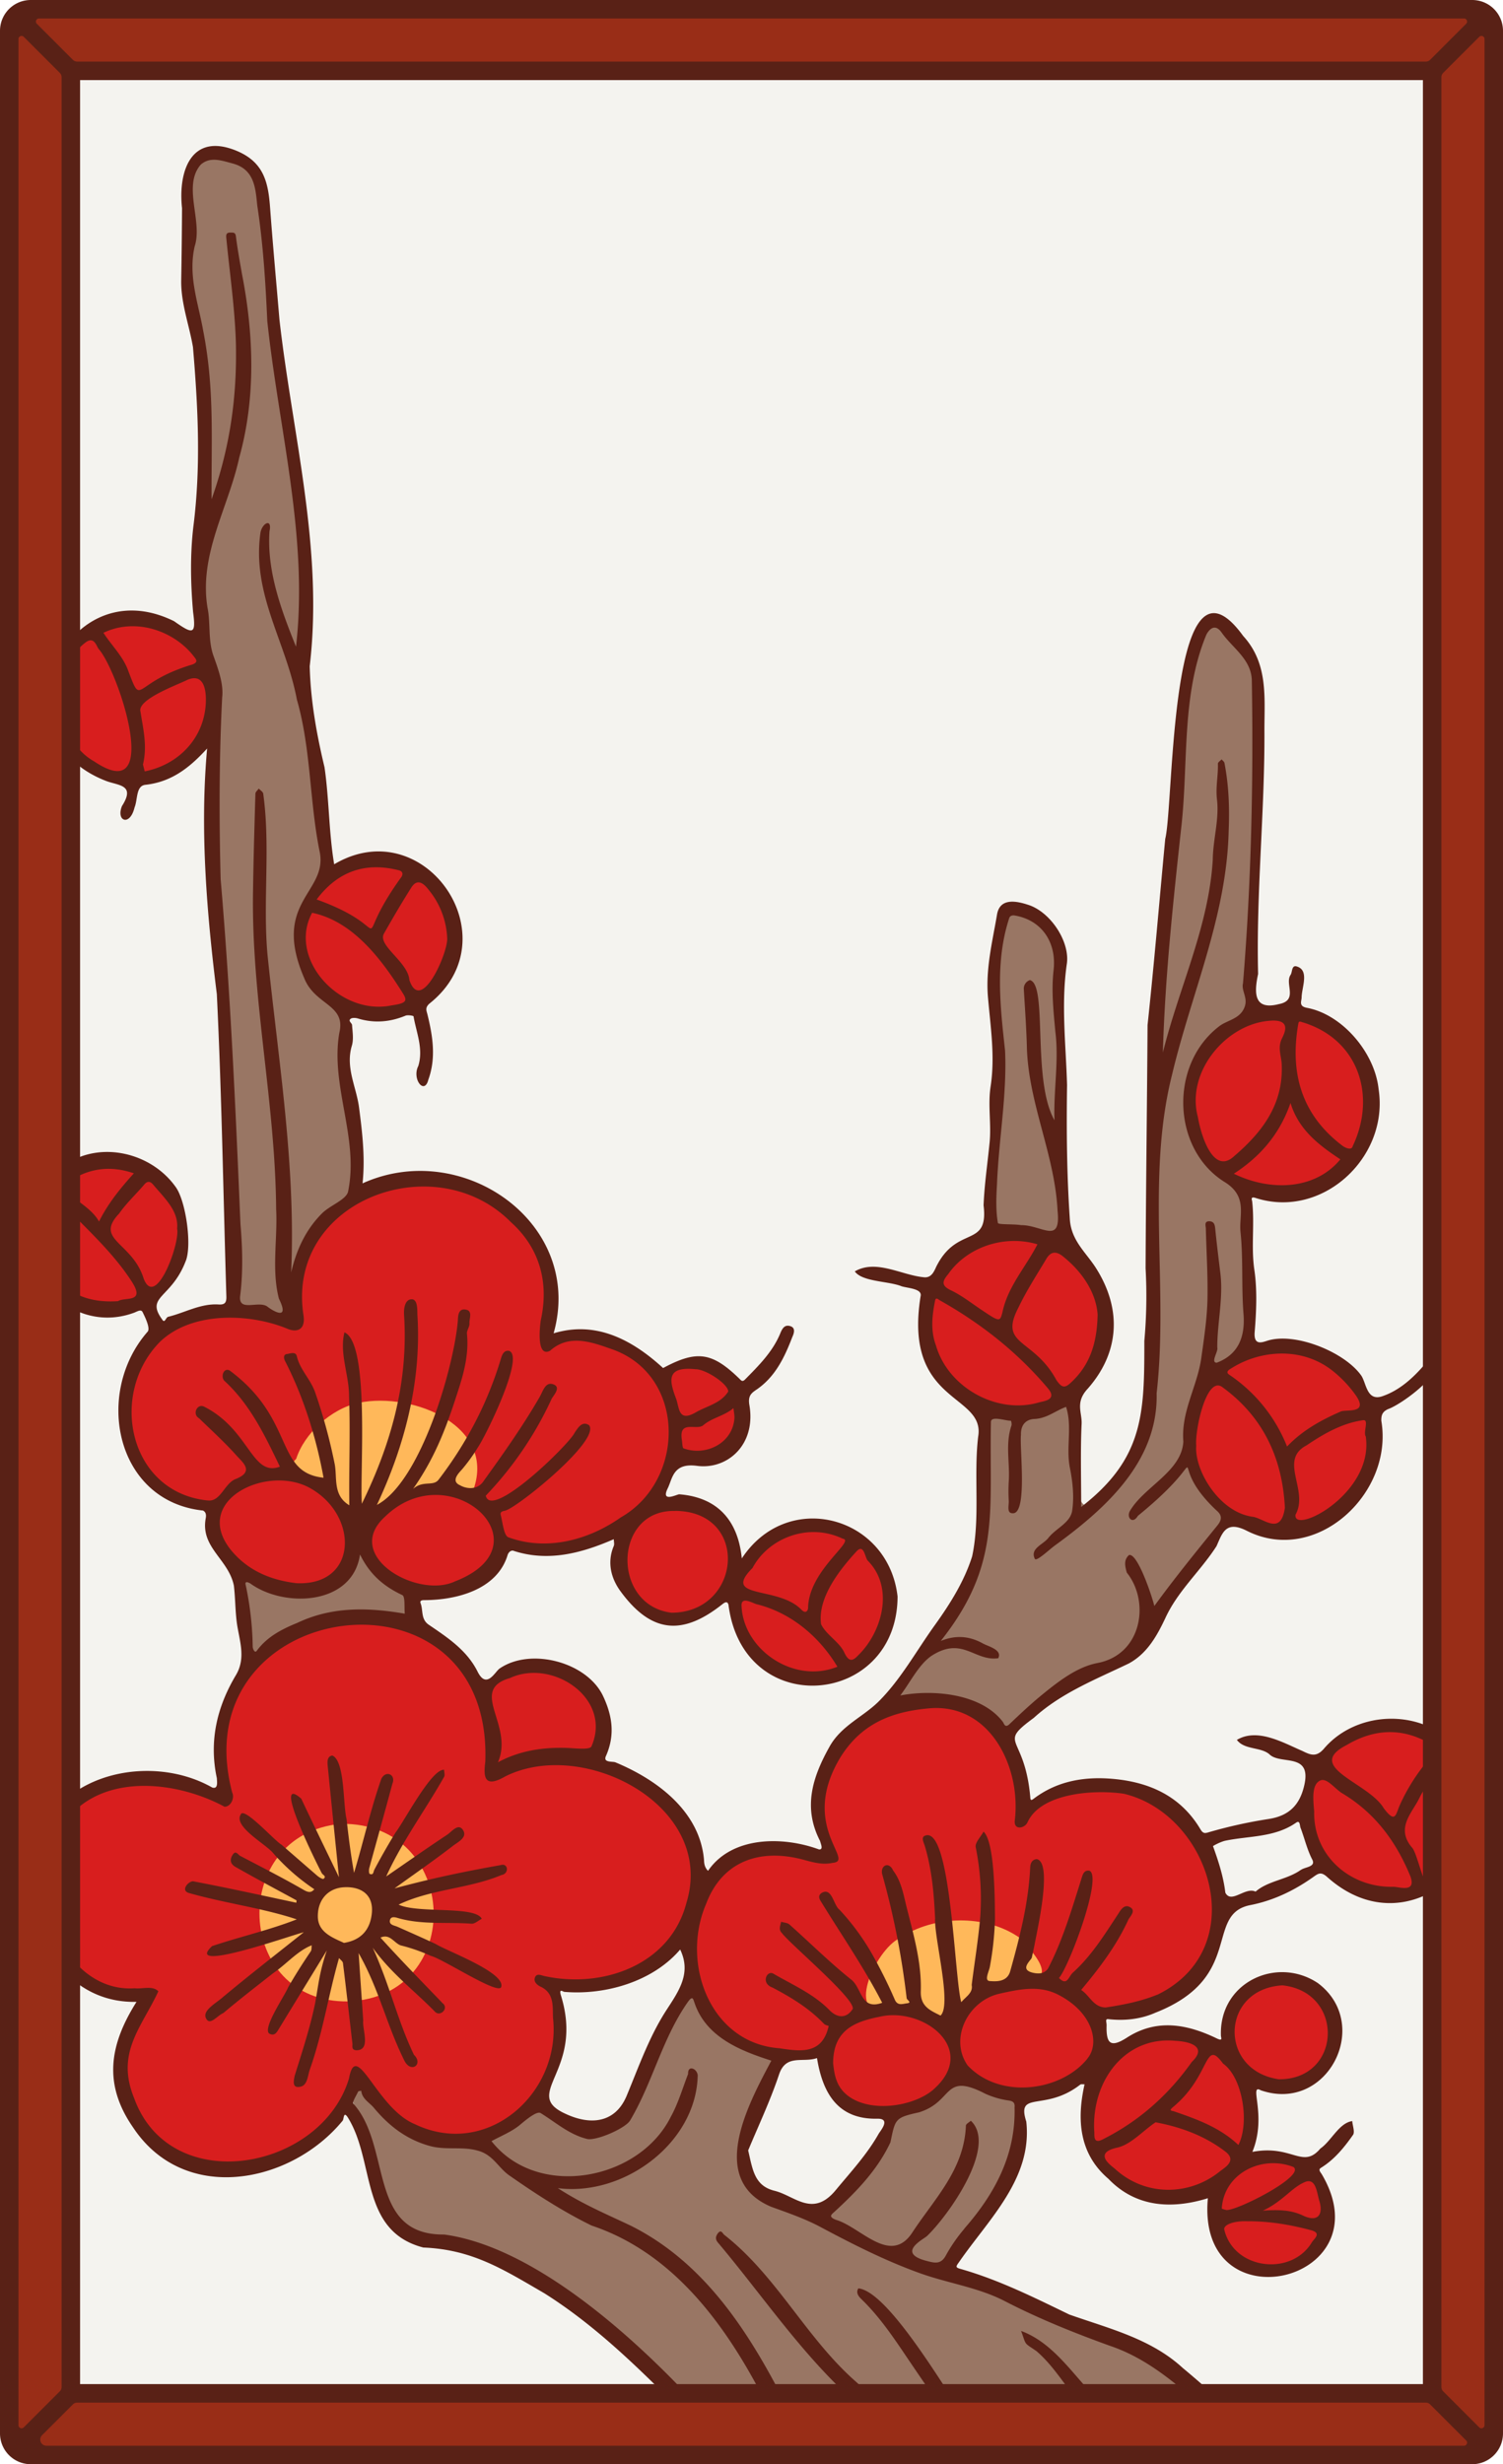
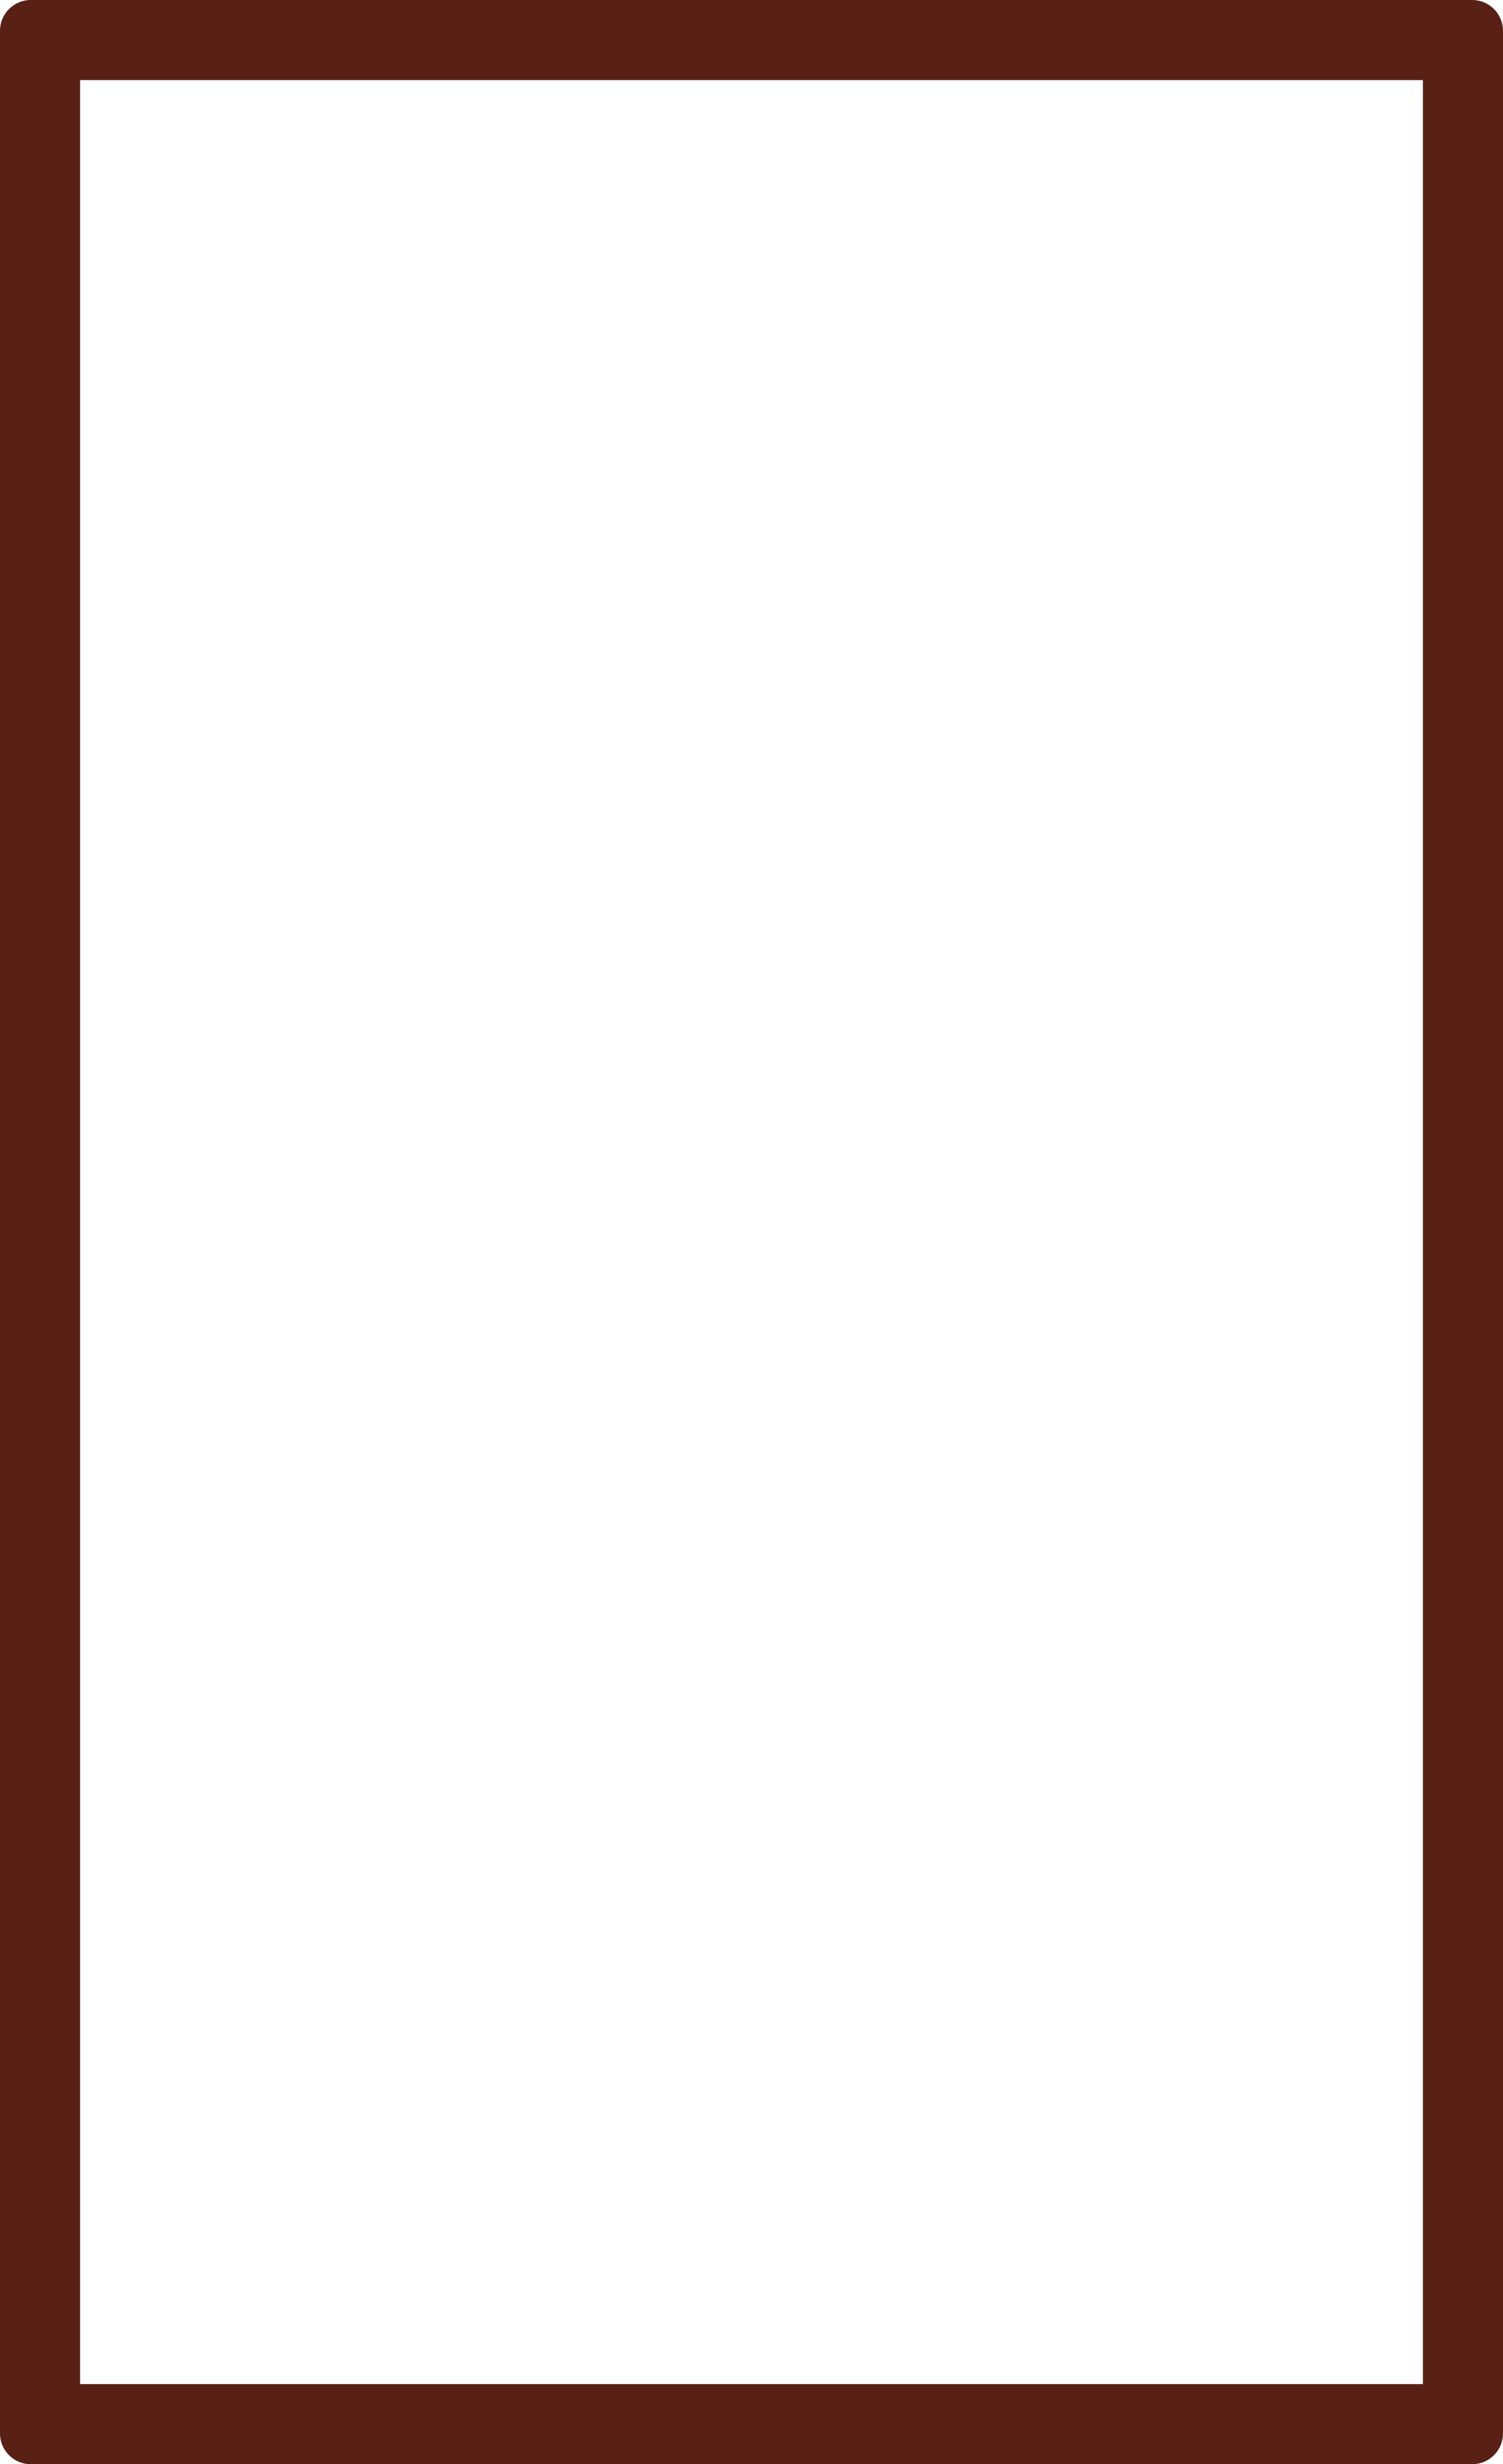
<svg xmlns="http://www.w3.org/2000/svg" viewBox="0 0 976 1600">
  <defs>
    <style>.cls-1{fill:none;}.cls-2{fill:#f4f3ef;}.cls-3{clip-path:url(#clip-path);}.cls-4{fill:#ffb85a;}.cls-5{fill:#997664;}.cls-6{fill:#d81e1e;}.cls-7{fill:#592116;}.cls-8{fill:#992d17;}</style>
    <clipPath id="clip-path">
-       <path class="cls-1" d="M960,22V1578a6,6,0,0,1-6,6H22a6,6,0,0,1-6-6V22a6,6,0,0,1,6-6H954A6,6,0,0,1,960,22Z" />
-     </clipPath>
+       </clipPath>
  </defs>
  <g id="Paper_Backing" data-name="Paper Backing">
-     <path class="cls-2" d="M960,22V1578a6,6,0,0,1-6,6H22a6,6,0,0,1-6-6V22a6,6,0,0,1,6-6H954A6,6,0,0,1,960,22Z" />
-   </g>
+     </g>
  <g id="Wikipedia_Cropped" data-name="Wikipedia Cropped">
    <g class="cls-3">
-       <path class="cls-4" d="M610.81,1312.71c-6.36-.61-10.66-7.75-16.82-9-8.94,2.94-17.46-1.59-26.31,1.72-21.18-1.24-7.85-26.44-4-37.36,5.46-11.31,17.4-15.16,26.41-21.7,18-7.26,38.55-8.29,57.09-4.22,14.52,1.64,58.47,43.76,23.24,42.84-11.58-7.2-18,9.77-30.18,5.07-7.39.83-8.62,12.73-16.06,14C617,1301.74,617,1312.8,610.81,1312.71Zm-385.87-5.18c-84.33-1.78-86.1-127.19-1.82-130.07C309.71,1175.89,311.66,1305.46,224.94,1307.53Zm2-326.15c-10.46-1.19-8.49-15.76-17.05-17.94-11.08-1-19-6-24.69-15.75,10.64-57.29,107.47-60.36,129.15-9.59,11.84,52.67-13.45,21.42-36,29.19-5.48-.13-9.32,5.32-15,2.19-6.56,1.42-10.25,9.18-16.8,11.24C240.15,980.5,233.49,978.64,226.94,981.38Z" />
+       <path class="cls-4" d="M610.81,1312.71c-6.36-.61-10.66-7.75-16.82-9-8.94,2.94-17.46-1.59-26.31,1.72-21.18-1.24-7.85-26.44-4-37.36,5.46-11.31,17.4-15.16,26.41-21.7,18-7.26,38.55-8.29,57.09-4.22,14.52,1.64,58.47,43.76,23.24,42.84-11.58-7.2-18,9.77-30.18,5.07-7.39.83-8.62,12.73-16.06,14C617,1301.74,617,1312.8,610.81,1312.71Zm-385.87-5.18c-84.33-1.78-86.1-127.19-1.82-130.07C309.71,1175.89,311.66,1305.46,224.94,1307.53Zc-10.46-1.19-8.49-15.76-17.05-17.94-11.08-1-19-6-24.69-15.75,10.64-57.29,107.47-60.36,129.15-9.59,11.84,52.67-13.45,21.42-36,29.19-5.48-.13-9.32,5.32-15,2.19-6.56,1.42-10.25,9.18-16.8,11.24C240.15,980.5,233.49,978.64,226.94,981.38Z" />
      <path class="cls-5" d="M775.85,1604c-80-.35-213.26.19-292,0-18.48-21.48-37.28-46.61-60.83-66.36-154.69-151.09-155.8-11.25-195.17-179.16,8.16-23.43,28.9,50.53,87.7,30.1,56.85-49.2,45.52,20.41,90.38-14.13,16.8-25,19.69-61.78,43.4-81,21.38,31.15,21.18,27.43,55.32,43.08-5.19,20-21.37,38-22.36,59.6-.93,17.36,8.25,30,23.19,34.13,9.47.84,22.94,14.93,30.68,6.26,46.34-37.27,31.48-65.72,59.17-68.78,21-10,22.95-26,46-12,56.67,13-9.1,87.39-25.29,113-4.23,16.44,28.42,12.15,38.08,21.65,19.1,9.86,39.93,18.73,67.53,28.73,49.34,17.75,66.19,53.58,110.18,76.25C853.55,1610.92,777.37,1601.65,775.85,1604ZM653.48,1124.57c-43.44-50.3-108.57,17.19-45.88-61.37,60.54-62.21,3.82-164.88,54.24-143.14,24.55-5.09,39.44-24.23,36.11,15.11,1.88,10.51-3.22,49.63,12.9,42C775.57,918,740.24,819.9,749.36,742.65c-3.46-17.55,14.83-43.65,4.43-55.48-7.51-55.09,9.72-117.43,10.74-174.93.57-39.51,9.7-171.46,52.29-70.58,1.66,33.83-.18,68.49-.87,102.55-.52,36.91-4.23,73.46-3.75,110C808.89,664.53,800.56,665,794,669.55c-30.82,22.89-27.83,76.52,3.79,94.83,24.55,23.82,7,58.43,13.61,88.33,3,27.83-13.26,30.77-29.67,40.25-32.24,77.63,23.78,73.75,11.89,100-15,17.66-27.83,36-42.36,53.38-10.87-.06-7.7,14.07-12.95,20.2-5.35,9.15-13.93,15.07-24.82,17.11C691,1087.25,672.67,1113.18,653.48,1124.57Zm-487.57-48.09c-8,1.17-9.43-43.37-9.26-51.68,11.09-3.67,21.63,12.18,35.34,9,21.12.34,31.58-6,41.16-28.36,10.54,7,14.25,22,29.8,26.72,4.09,1.11,5.15,14,2.77,18.51C232,1047.43,191.93,1049,165.91,1076.48Zm15.88-220.07c-10-7.29-31.7-.33-29.76-15.55,2.8-29.21-.83-67.92-2.33-99.17C147.07,684.52,144.37,628,139.27,571c-5-47.81,7.56-96.32-4-142.76-7.1-29.65-7.66-61.3,2.9-89.34,1.58-3.85,2.42-9.09-2.33-11-6.61-18.32-.19-43.37-2.5-62.91,4-27.65-42.68-187.07,18.58-162.75,32.83,14.6,19.09,74.84,25.64,105.84,7.38,68,25.45,137.22,19.48,205.12-11.8,26.2,6.36,53.64,7.72,83.17,1.06,32.26,16.53,67.95-6.65,94-7.71,23.39.05,49.69,22,62.71,5.42,3.86,5.15,14.63,4.12,18.46-5.44,34.21,12.9,67,5.83,102.4C229.59,781,217.3,785.56,212,790.6c-14,8.71-12.11,34.41-27.21,41.72C179.54,840.25,195.56,854.77,181.79,856.41Zm499.62-53c-3.68.76-11.08-4.3-16.54-3.79-4.84-.84-21.79.47-20.82-4.9-.58-55.65,7.43-113.27,1.34-168.16-1.85-56.4,43.48-38.83,42.75,3.92-1.29,29.86,3.94,60.92.49,91,3.25,8.52-7.41,9.63-6.38,16.92C683.4,755.35,703.3,794.61,681.41,803.37Z" />
-       <path class="cls-6" d="M826.21,1474c-51.93-2.32-25-47.92-41.77-53.72-21.37,9.11-46.7,7-63.91-9.73-31.5-31.12,3.55-64.06-14.22-66-15,8.83-33.33,19.45-53.67,13-11.31,3-25.39-18.38-34.48-9.33-21.5,34.69-80.46,31.48-83.76-13.93-42.57,8.65-89.55-22.69-85.93-69.53-7.55-18.6-22,14.6-34.88,15.39-23.37,16.81-59.49-6.12-50.43,30.34,7.14,49.67-48.54,97.26-95.57,72.26-12.94-.91-29.41-39.46-39.42-26.24-35,91.6-195.31,46.89-136-52.27,2.82-19.6-45.49,3.88-63.29-58.36C13.26,1200,47,1153.17,94.65,1155c11.38-5.88,48.69,21.27,50.16,2.93-16.25-61,47.62-122.62,110.63-105.06,28,3.41,40.33,25.8,57.51,42.67,10.23-6.49,22.25-14.2,35.35-13.16,31.78-.68,51.86,33,37.37,60.19,15.55,10.92,37.1,14.8,49.88,32.7,11.27,12.65,16.89,25.77,17.18,40.13,5.24,20.75,27.35-31.18,77.81-10,5.12.12,7.44-5.86,4.93-9.87-19.53-44.91,31.62-95.76,71.95-90.52,32.13-.19,55.41,30,55.27,61.32,3.3,12.41,16.26-1.48,23.29-1.92,31.32-13.18,72.3.06,90.79,28.52,33,48.33,4.74,113.4-59,114.53-7.25.21-6.24,7.75-4.36,12.53-3,38.74,25.7-5.12,45.34.87,12.14-2.45,20.45,8.1,30.82,9.41,16.57-.28-1-43.34,42.67-45.22,44.21,1.38,45.14,70.91-1.69,69-7.2-.09-25.61-10.74-20.67,5.9,9,44-24.21,38.66,31.36,43.3,5.53,1.31,3.44,8.81,9.53,9,5.22.47,7.39,5.36,9,12.54C864.59,1447.42,853.4,1474.38,826.21,1474ZM579.08,1304.76c15.59-5.17,34.24,20,42.74,8.76,10-40.22,85.73-8,40.44-55.23-22.31-15.71-56.07-14.64-77.88.06C568.38,1265.67,546.77,1313,579.08,1304.76Zm-352.82-5.25c76.7-3.22,72.41-116.4-4.88-115.3C148.06,1191,152.15,1300.78,226.26,1299.51ZM912,1229.86c-80.73,3.66-83.41-104.76-9.43-109.23C968.63,1122.86,976.47,1215.82,912,1229.86Zm-380-140.8c-34.54,3.4-50.2-25.35-58.27-52.43-12.66,1.95-22.06,16.42-38.47,14.58-50.13-11.44-20.07-53.89-35.72-57.92-13.72,5.76-27.25,12.46-41.95,12.82-10.51,3.84-27.07-9.47-33.95.57-13.13,34.78-70.59,35.52-84.38,1.31-11.84-16.2-16.64,29-43.38,24.15-26.54.36-60.46-22.48-56.85-47.1.87-4.07-3-7.12-6.7-7.19-95.57-26.46-50.75-156.44,58.07-121.07C190,808.05,221,765.18,275.07,766c44.76-.58,93.95,42.55,80,92.09-4.07,15.42,10.5,9.11,19.3,8.33,21.89.1,39.37,14.07,54.73,25.48,7.6-4.29,14.79-9,23.25-6.84,41.55,5.81,34.31,73.4-10.18,59.32-48.35,59.35,28.81,8.19,34.55,65,5.74,18.88,26.64-24.54,52.54-18.58C590.35,993.56,593.18,1081.86,532.05,1089.06ZM232.93,910.83c-18.12,3.86-35.36,20.08-40.56,36.31-9.54,9.87,4.83,12.58,11.9,16.12,14.89.53,22.63,48.09,34.24,30.66,12.77-27.78,44.63-28.52,68.23-24.9C323.78,926.42,268.57,903.46,232.93,910.83Zm594.24,82.48c-77.42-8.58-67.51-118.5,5.29-118.46C916.48,880.34,904.64,995.11,827.17,993.31ZM661,916.51c-87-2.13-70.86-134,13.69-112.47C739.1,825.66,724,912,661,916.51ZM74.41,849.27C-4,850.61,16.21,733.93,88.23,758,136.72,780.23,124.57,841.73,74.41,849.27Zm757-75.64c-72.08,2.65-80-110-4.52-115C906.55,653.58,909.85,772.9,831.4,773.63ZM250.8,657c-68.89,6.76-74.21-97.23-6.54-97.9C305,561.69,312.51,645.56,250.8,657Zm-173-152.13C16.93,496.1,25,398.63,88.13,403c28.91,1.53,41.2,17,45.23,36.4C150.61,476.05,114,507.65,77.77,504.89Z" />
-       <path class="cls-7" d="M936.89,1126.22c-23.6-16.51-58.37-12.81-77.1,9.11-4.9,5.74-8.69,4.22-13.94,1.62-12.7-5.45-29.27-15.22-42.66-7.24,5,6.74,16.1,4.37,21.56,9.75,7.4,6.3,26.7-1.32,22.34,19.09-2.85,13.34-9.94,20.53-23.57,22.56a306.61,306.61,0,0,0-37.3,8.18c-3.35.94-4.69,1.83-6.67-1.51-12.63-21.3-32.65-30.49-56.22-32.71-18.71-1.76-36.7,1.11-52.23,12.94-1.6,1.21-2,.78-2.08-1.23-3.69-41.2-21.79-33.64,2.33-51.4,17.87-16.27,40.31-25,61.72-35.33,12.06-6.57,18.41-18.21,24-30.14,8.15-17.31,22.67-30.08,32.89-46,3.79-8.38,5.89-17,19.78-9.93,44.93,22.62,95.34-24.41,87.24-71.45-.08-3.66.66-5.9,4.4-7.61,8.66-3,37.77-23.93,30.84-33.53-2.64-2-4.16,1.11-5.75,3-8,9.52-17.11,18.17-28.77,22.16-10.35,3.54-10.37-8.71-13.86-13.57-11-15.32-42.89-28.05-60.68-22.51-3.63,1.13-9.15,3.44-8.41-5.64,1.09-13.4,1.72-27.18-.22-40.39-2.18-14.87.27-29.61-1.41-44.33-.12-1-1.37-3.48,2.3-2.26,43.23,13.92,86.7-26.4,79.79-70.74-2.42-23.31-23.23-48.31-46.43-52.71-5.45-1-3.71-4-3.55-6.62,0-6.65,5.47-18.25-3.69-20.41-2.86-.36-2.3,3.87-3.46,5.59-4,5.85,5.2,16.55-7.59,19-16.26,4.17-16.21-7-13.52-19.56-1.31-52.89,4.4-105.5,4.11-158.4,0-21.42,2.5-43.23-13.77-61.05-48-66.2-44.87,109.17-50.64,131.71-3.82,40.33-7.15,80.64-11.48,120.91-.32,52.72-1.06,105.18-1.28,158a327.61,327.61,0,0,1-.81,47.11c0,46.87-.18,76.18-41,107.78,0-18.21-.55-36.39.27-54,.33-7.23-4.19-13.67,3.57-22.35,20.81-23.26,23-51.52,5.78-78.71-6.49-10.23-16.1-17.78-17-31.72-2-29.08-2.23-58.1-1.81-87.2-.74-26.08-3.9-52-.23-78.09,2.51-14.46-10.22-34.07-24.86-38.85-6.79-2.21-18.42-5.23-20.37,6.21-3,17.7-7.49,35.18-5.89,53.8,1.65,19.19,4.71,38.46,1.69,58.07-1.82,11.8.53,24.19-.63,36.15-1.32,13.61-3.37,27.12-3.92,40.84,3.34,27.77-16.5,13-30.08,38.59-1.71,3-3.06,9-9.09,8.07-14.32-1.44-30.69-11.76-44.45-3.76,4.82,6.89,22.15,6.23,30.49,9.71,4.55,1.27,13.48,1.61,12.23,6.46-11.33,70.35,42.24,62.87,37.38,91.2-3,25.41,1.43,52.74-3.89,77.61-5.1,16.23-14.38,31-24.4,44.92-11.89,16.57-21.94,35-36.16,49.19-10,10.05-24.33,15.73-31.94,29.29-11.09,19.74-17.6,39.55-6.27,61.44.41,1.85,2.41,5.82-.75,5.47-23.37-8.58-56.49-8.74-72,13.92-2.1-2.07-2.54-4.48-2.6-7-2.64-31.4-30.16-52.08-57.55-63.45-1.83-.74-8.1.37-6.18-4,6-13.5,4.3-25.92-1.74-38.87-10.41-22.3-47.21-31.93-67.31-18-3,2.1-8.43,13.66-14.25,2-7-14-19.49-22.13-31.75-30.49-5.17-3.53-3.54-9.25-5.24-13.87-.8-2.18,1.42-2.06,2.89-2.09,20.23-.14,46.48-6.61,53.47-28.9.51-1.85,1.71-3.26,3.51-3.26,22.8,7.6,44.61,1.7,65.56-7.4,0,1.47.51,3.14,0,4.37-4.56,10.72-1.69,21.17,4.32,29.39,19.81,27.09,40,29.25,66.14,8.49,2.3-1.83,3.37-1.68,4,.23,9.57,75.51,109.68,66.2,109.81-5.3-5.94-52.31-71.43-69.93-101.15-24.68-2.38-24.18-15.3-39.65-40.58-41.65-1.38-.12-12.28,5.81-7.51-3.9,3.18-6.46,3.37-16.65,19-14.58,19.74,2.62,38.52-13.72,34-39.58-1-6,1.37-7.7,4.77-10,12.05-8.27,18-20.76,23-33.75.43-1.12,3.07-6-1.07-7.34-3.6-1.21-5.21,1.2-6.58,4.54-4.9,12-13.94,20.95-22.85,30-1.89,1.92-2.64.61-3.87-.58-17.72-17.19-27.6-18.51-49.42-6.79-20.29-18.62-43.88-30.86-71.09-22.54,20.1-71.34-59-126.88-124.07-97.37,1.77-16.56-.14-32.91-2.28-49.31-1.73-13.28-8.92-25.86-4.68-40,1.25-4.17.47-9,.14-13.54-.1-1.27-2.77-2.61-.93-4,1.05-.8,3.3-.65,4.78-.2,10.53,3.19,20.72,2.35,30.83-1.82,1.52-.62,5.18,0,5.26.44,1.84,10.64,6.51,21,3.08,32.22-4.29,8.46,4,19.11,6.53,8.86,5.1-14.08,2.88-28.18-.56-42.22-.63-2.57-1.74-4.41,1.2-7.1C332.63,609,275.7,526.36,217,561.18c-3.5-21-3.25-42.28-6.27-63-5.19-21.64-9.05-43.36-9.62-65.61,9-75.94-11.1-149.93-19.62-224.81-2.08-24.5-4.34-49-6.15-73.5-1.24-16.68-4.49-29.37-22.17-36.53C124,86,115.59,111.35,118.21,135.17q-.13,23.4-.54,46.8c-.24,14.95,5.17,28.93,7.64,43.41,3.31,39.34,5.23,77.44.23,116.76-2.13,18.18-1.77,36.89-.16,55.18,2,14.81.07,14.78-12.37,6C41.52,368.05-5.62,477.93,68.52,506.92c8.14,3.28,19.74,2.26,10.68,16.46-4,9.84,5.2,13.41,8.18.85,2.12-5.06.79-14,7.05-14.66C111.75,507.7,123.54,498,134.5,486c-4.78,52.8-.26,106.71,6.3,159.49C144,710.9,145,776.41,147,841.87c.12,4-1.08,5.36-5.06,5.12-11.72-.73-21.82,5.34-32.74,8-1.57.38-2.16,4.63-3.94,1.67-10.93-15.06,5.91-13.53,15.23-37.58,4.4-10.16.15-39.76-6.57-48.6-15.7-21.94-48.18-29.89-71.09-14.61-4.36,2.87-8,9.67-13.83,7.51-9.48-4.17-18-10.63-29-11.64-.93-.29-1.79-.25-2.59,1.41-1.55,3.2.74,4.64,2.87,5.71,6,3,12.45,5.12,18,8.73,2.23,1.45,8.45,1.94,6.15,6.48C-1.09,814.69,41,868.75,86.48,852.55c2.19-.68,5-2.82,6.09-.66,2,4,5,10.4,3.37,12.68-35,39.81-21.07,110.18,35.9,116.22,1.45.76,2.28,2.19,1.77,4.93-3.58,19.09,14.72,26.51,18.26,43.8.94,7.83.87,16,1.88,23.83,1.43,11.1,6.28,22.85-.54,34.27-12.36,20.71-17.57,42.88-12.4,66.94.1,2.38.95,7.32-3,6.07C100,1139.1,41.35,1149.79,25,1193.48c-17,45.42,9.9,107.64,63.65,106.31-17.49,27.7-21.82,53.31-2.25,81.51,33.42,50.46,102.7,36.41,136.09-4.34.93-1,.43-6.9,3.61-1.73,17.58,28.65,7.56,73.34,48.78,84.08,31.83,1.28,51.85,14.16,78.51,29.64,34.08,21.43,62.85,50.11,91.06,78.51,10.82,10.42,19.63,23.28,31.41,32.54,6.46,2.59,11.59,1.68,3.79-7.13-42.73-52.47-122.35-132.65-191.16-142-50,.56-33.89-57-59-84.93-.89-1.08,1.87-5.25,3.1-7.91.18-.39,1.32-.34,2-.49.51,5.31,5.32,7.59,8.22,11.08,9.68,11.64,21.1,20.55,36.32,24.75,10.8,3,21.78-.13,32.51,3.45,8.7,2.9,12.25,10.81,18.82,15.49,17.18,12,34.83,23.49,53.67,32.72,53.8,17.94,88,65.78,112.72,114.17,5.38,6.57,21.7,48.86,30.14,42.82,2.08-1.87,2.13-3,.57-5.62-27.76-57.74-57.57-120.93-117.72-151.16-15.42-7.36-31.23-13.88-47.6-24.5,43,5.53,90-29.44,90.84-73.35-.57-4.51-6.55-6.68-6.24-.81-3.65,9.41-6.48,19.29-11.33,28-20.66,41.24-86.51,53.62-116.34,15.65,6.14-3.38,13-6.06,18.36-10.46,5.66-4.84,11.39-9.08,13.51-7.78,9.8,6,18.47,13.91,30.14,16.8,5.84,1.44,24.89-6.79,28-12,14.56-24.51,20.81-53,37.32-76.67,3.37-4.84,3.62-2,4.39,0,7.42,22.42,29.41,31.26,50,37.85-14.89,28.06-41.75,77.25-.15,94.86,10.86,3.94,21.93,7.73,32.07,13.15,20.87,11.14,41.75,21.74,64.18,29.86,18.35,6.64,38.12,9.29,55.34,18.19,22,11.38,44.82,20.54,68,28.94,43.86,14.61,69.16,55.68,109.6,76,1.82,1.41,4.9,3.21,6.33,0,2-3.5-1-5-2.79-6.26-23.1-16.87-43.44-37-65.39-55.17-20.7-19.08-48-25.65-73.69-34.72-23-11.14-45.83-22.56-70.51-29.58-3.32-.94-3.32-1.44-1.44-4,19.21-28,48.1-54.55,44-91.68-6.54-20.64,12-6.12,35-24,.65-.48,1.88-.17,2.84-.23-5.07,22.66-3.71,45,15.52,61.39,17.66,18.38,40.84,19.9,64.55,12.58-7.63,83.78,115.76,54.6,73.81-15.86-2.12-2.78-1.4-3.23.16-4.22,8.46-5.36,14.62-13,20.26-21,1.35-1.92-.24-5.92-.47-9-8.53,1.12-13.59,12.92-20.66,17.78-11.62,13.71-18.23-2.7-44.2,2.21,9.72-23.62-2.63-44.61,5.47-40,43.34,15,72.6-42.92,37.11-69.57-26.64-17.84-64.16-.6-63,34,.06,1.63,1.42,3.89-2.77,1.86-19.16-9.26-38.93-12.94-58.23-.51-10.62,6.84-13.56,4-13.24-7.75.06-2.42-1-4,.66-4.27,10.61,1.25,21.25.19,31-4.12,58.07-22.78,31.79-63.83,61.52-69.85,14.87-2.88,28.32-9.31,40.65-18,3.36-2.36,5.19-4.15,9.45-.24C925.05,1275.22,1004.56,1176.44,936.89,1126.22Zm-373.49-113c17.78,17.91,9,46.83-5.94,61.39-2.68,2.78-5.77,5.88-9.15-1.54-3.2-7-11.75-11.5-15.13-18.46-2.41-17,11.93-35.26,23-47.3C561,1002.08,561.67,1011.19,563.4,1013.23Zm-74.72,4.83c10.06-19,35.81-29.8,58.52-19,8.77,1.23-22.13,20.52-22.46,45.05-.15,1.62-1.32,3.82-4.08,1.34C505.69,1029.33,468.1,1038.74,488.68,1018.06Zm2.82,23.6c22.33,5.53,40.75,21.25,52.28,40.55-28.18,11.37-60.88-10.87-62.24-39.27C481,1035.92,489,1041.12,491.5,1041.66Zm-160.29,47.87c27.7-12.77,66.49,13.38,52.85,44.42-1.19,2.54-11.57,1-17.71.93-14.83-.26-29.08,1.93-43,9.37C333.94,1120,303.9,1097.41,331.21,1089.53Zm-35.71-62.76c-24.27,11.63-73.54-16.47-45.47-42C292.17,943.7,356.71,1003,295.5,1026.77Zm-32.63,21c-24.07-4.15-47.28-4.69-69.72,5.92-10.17,4.16-19.69,9-26.49,18.26-1.23,1.66-2.55-1.42-2.56-2.77a204.9,204.9,0,0,0-4.72-40.79c0-2,2.18-.75,3.12-.27,21.95,16,66.55,14.37,71.28-18.82,6.43,13.28,15.77,20.89,27.47,26.39C263.24,1036.67,262.4,1043.64,262.87,1047.82Zm175.74-66.76c48.56.51,42.92,66.06-2.56,66.13C396.83,1042.38,398.25,979.72,438.61,981.06Zm38.25-59.57c-1.49,15.93-18.73,24.17-32.94,19-.86-.23-.82-3.82-1.19-5.85-1.91-12.94,9.9-5.42,14.12-9.31,5.49-4.7,13.82-6.06,19.44-11C476.5,916.72,477.14,919.16,476.86,921.49Zm-24.79-32.42c7.23.49,21,10,20.81,14.54-4.91,7.73-13.77,9.28-21.05,13.49-11.22,6.47-10.64-2.55-12.68-8.55C434.51,896.31,432.36,886.92,452.07,889.07ZM254.27,652.8c-33.67,7-67.68-30.38-51.59-60.13,26.73,5.54,45.27,30.46,59,52.38C264.82,650,263.6,651.47,254.27,652.8ZM278.56,578a52.85,52.85,0,0,1,11.82,30.85c.94,8.86-16.87,50.19-24.54,27.49-.85-11.78-20.61-22.25-16.6-30,5.72-10.13,11.61-20.18,17.82-30C271.66,569,276.49,575.4,278.56,578ZM259,565.08c3.47.89,2.33,3.71,1.2,4.95-34.88,48.69,1.17,34-54.59,14C219.09,566,236.89,559.45,259,565.08ZM61.13,494.36c-26-14.56-29.25-59.17-5.63-77.17,5.57-4.24,7,2.05,8.53,4.14C76.92,435.59,106.19,524.8,61.13,494.36ZM83.51,436.2c-3.33-9.84-10.89-16.85-16.35-25.33,21.5-10.29,46.8-.75,59.14,15.91,1.63,1.9,2,3.45-1.46,4.7C85.93,443.14,92.49,459.63,83.51,436.2Zm50.15,20c-1,23.33-18,40.41-39.69,44.65-.42-1.65-.84-3.3-1.14-4.46,2.94-12,.14-23.05-1.6-34.25-2.43-8.05,24.3-17.56,30.61-20.8C130.51,437.75,134.08,444.31,133.66,456.16Zm9.61,114.61c-1-39.35-1-78.71,1-118.09,1-8.64-2.57-18.24-5.64-26.86-3.65-10.29-1.8-20.95-3.85-31.13C129,360,148.28,329.77,155.33,297.21c10.87-38.92,9.49-80,1.75-119.56-1.4-8-2.86-16-3.88-24.1-.36-2.85-1.74-2.49-3.64-2.54-2.94-.08-2.77,1.91-2.59,3.71,2.18,22.6,5.52,45.16,6.2,67.8.81,35.29-3.82,68-15.79,101.68-.19-39.95,1.93-72.08-5.49-109.74-3.16-17.87-9.9-35.39-5.44-54.66,5.27-16.1-8-38.92,3.8-52.79,6.14-5.62,13.86-2.69,20.65-.91,14,3.65,15,15.33,16.13,27.17,3.85,25.1,5.39,50.08,6.54,75.22,7.43,70.14,26.83,140.64,18.64,211.4-9.45-23.52-19-48.79-17.21-74.94,1.87-8.62-4.64-5.47-5.85.78-5.76,40,16.44,70.44,23.63,108.5,9.24,32.09,8.18,66.37,14.77,98.66,5.64,26.76-31.53,32.44-10,82.21,7,17.73,27.17,17,22.82,35.38-6,34.45,12.75,68.07,5.73,102.85-.8,5.49-11.56,9.11-16.92,14.43-10.63,10.56-16.67,23.72-20.12,38.41,3.1-69.15-8.29-137.5-15.33-206-3.17-34.77,2-70.12-2.8-104.82-.15-1.22-1.9-2.23-2.91-3.33-.75,1.1-2.14,2.19-2.17,3.32-.63,20.89-1.23,41.78-1.54,62.67-1.28,69.64,14.51,137.67,15,207.16,1,19.09-3.06,39.57,1.81,58.07,7.91,16-6,6.37-7.16,5.39-5.54-4.76-19.37,3.81-18-7.29,1.95-15.67,1.47-31.4.19-46.43C153,720.26,149.69,645.35,143.27,570.77ZM44.93,767c13.14-8.6,26.91-10.36,42-5.17-8.74,9.68-16.79,19.54-22.63,31.31C57.05,779.78,32.75,773,44.93,767Zm31.79,77.82c-67.94,4.79-52.63-88.78-33-59.95,14.64,15,30.16,29.21,41.8,47.19C94.66,846.2,81.31,842,76.72,844.77Zm16.67-14.33c-7.29-24.12-32.47-25.22-16-42.57,4.74-6.81,11-12.55,16.38-18.92,2.16-2.54,4.14-1.68,5.62.09,7.55,9,16.76,17.24,15.62,28.71C117.07,807,101.28,850.1,93.39,830.44Zm41.35,143.75c-51.07-5.34-64.32-69-30.94-102.92,20.4-19.78,57.78-18.91,82.94-8.53,5.76,2.45,11.6.89,10.41-8.3-12-75,85.2-110.9,134.57-61,18.36,16.44,25,38.71,19.44,63.79-.63,4.34-2.91,24.3,6,19.78,12-10.74,26-6.07,39.24-1.36C445.7,892,445.6,961,403.17,985.22c-21.13,14.86-48.24,22-73,12.95-3-1.06-3.67-9.3-5-14.37-.77-3,2.49-2.48,4-3.36,10.11-4.35,60.51-45.3,53.41-55-4.68-3.33-7.6,2.24-9.39,4.75-3.53,7.63-54.23,57-57.74,40.93a229.42,229.42,0,0,0,42.67-62.66c.9-2.08,6.61-7.59,1.31-9.57s-6.68,4.15-9.09,8.32c-10.83,18.74-23.33,36.4-36,54-4,6.48-11.29,5.65-15.63,3.16-6.47-2.84-.21-8.5,1.51-10.54a115.28,115.28,0,0,0,10.32-14.4h0c4.88-7.19,30.32-58.7,20.09-62.3-3.82-.71-4.85,3.37-5.55,5.7a237.38,237.38,0,0,1-19.77,46.69,252.65,252.65,0,0,1-20.5,31.22c-3.55,4.64-10,.18-16.58,6,15.44-22,22.64-42.93,30.13-66.51,3.38-10.69,6.09-22.35,4.86-34.18-.22-2.19,1.81-4.6,1.64-6.81-.25-3.21,2.53-8.49-3-9-4.78-.48-4.37,5.51-4.6,7.88-2.84,30.92-24.3,104.24-52.52,119,18.19-38.65,29.1-80.86,26.29-123.77,0-3.93-.07-9.72-3.65-9.73-4.49,0-5.24,6.08-5,10,2.85,43.61-8.16,83.36-27.41,122.77-1.38-20.84,5.25-104.25-11.3-111.29-3.42,13.63,3.1,27.75,3,41.62.89,23.56-.16,47,.18,70.66-10.91-6.52-7.74-17.92-9.53-26.86-2.23-11.1-4.94-21.93-8.19-32.66q-2.11-7-4.56-14c-3-8.46-9.79-14.51-11.82-23.27-.76-3.26-4.39-1.69-6.52-1.4-2.6.35-1.75,3.38-1.14,4.5,12.07,23.45,20.38,50.15,25,75.78-31.9-3.33-18.14-37.9-61-69.65-4.18-2-6,4.65-3.1,7,16.69,15.44,26.17,35.57,35.76,55.47-18.29,6.85-19.59-23.85-48.94-38.82-4.77-2.65-8.16,4.82-3.58,7.37,8.25,8,16.8,15.76,24.44,24.33,4,4.43,11.71,10.32-.68,15.17C145.68,963.17,143.19,975.51,134.74,974.19Zm16.77,34c-29.54-33.37,22.42-58.56,50.8-41.48,30.68,18,29.82,62.84-9.59,61.21C176.6,1026.12,162.3,1020.35,151.51,1008.23Zm281.42,296.64c-11.26,17.27-18.09,36.9-26,55.9-7.2,17.28-22.88,19.56-39.65,11.72-29.12-13.17,12.27-27.34-3-76.77-1.52-5,1.2-2.53,2.17-2.43,26.81,2.25,57.57-6.74,75.22-27.49C449,1281,441,1292.5,432.93,1304.87Zm12.8-69.31c-10.56,40.48-54.67,55.75-92.3,47.45-2-.45-5-2-6.07,1s1.88,5.1,3.86,6c9.34,4.45,7.38,14.16,7.95,20.82,4.95,48.59-42.94,90.84-89.67,68.41-25.1-10.21-38.09-56-42.88-29.65-18.18,59.84-116.09,77.64-139.52,12.7-12.08-29.5,4.84-45.9,15.72-69.33-3.53-3.92-10.54-1.38-15.34-2-45.83,3.25-72.28-63.51-50.36-99.88,20.81-40.59,74-36.63,108.68-18,4.25,0,6.61-5.8,5-9.13-33.56-127,169.23-154.89,164.34-20.1-1.17,9.22-1.11,17.7,12.95,9.56C378.93,1127.87,465.09,1172.61,445.73,1235.56ZM874.54,1133c20.73-12.26,40.79-10.72,59.49,2.65a123.57,123.57,0,0,0-24.95,36.21c-2.81,6.26-2.76,12.45-10.44,2.35C889,1157.44,846.26,1147.47,874.54,1133ZM834.36,979c-2.62,18.43-13.73,6.77-20.85,5.84-21.8-2.87-38-30.3-36.71-46.1-1-9.88,6.63-46.07,17.08-38C820.16,919.9,832.75,946.64,834.36,979Zm50.86-56.86c3.95-.53-.17,7.77,1.67,10.57,5.38,37.23-47.34,64.11-45.63,50.78,8.89-15.83-11.24-35.42,7.22-45.05C859.64,930.9,871.77,923.93,885.22,922.12ZM865.29,890A77.67,77.67,0,0,1,880,905.4c9.44,13-5.78,9.52-9.31,11.07-12.86,5.63-24.78,12.13-34.93,22.75a100.78,100.78,0,0,0-37.48-46.59c-3-2,.35-3.58,1.63-4.39C818.35,876.66,845.23,874.21,865.29,890ZM843,665.14c.3-1.74.5-2.18,2.42-1.5,36.71,10.82,48.57,47.78,33,80.5-.62,3-4.77,1.24-6.66-.19C845.28,723.92,837.54,697,843,665.14Zm-5,51c5.39,17.66,18.7,27.51,32.38,36.62-16.76,20.35-46.27,20.6-69.15,9.32C818.45,750.88,831,736.4,838,716.17Zm-12.4-53.46c12.46-.57,9,7.26,6.88,11.55-3,6-.46,11.19-.19,16.5,1.3,26-12.42,44.17-30.65,59.76-13.23,12.66-21.42-11.63-23.76-25.1C769.86,695.55,796.93,664,825.63,662.71ZM712.77,853.56c-.42,20.2-5.91,33.75-17.74,44.52-3.93,3.57-5.83,2.57-9-1.93-14.84-27.56-37.79-22.06-24.69-47.15,5.23-11,11.92-21.24,18.16-31.71,2.74-4.59,6.2-5.15,10.65-1.61C703.79,826.55,711.85,840.27,712.77,853.56ZM647.4,769.29c1.07-28.93,6.6-58.39,5.25-87.21-3.16-28.75-6.46-57.62,2.6-85.63.3-1.36,1.46-2.43,3.82-2C676.61,597.5,686.23,612,684.16,630c-1.51,13.17-.07,26.43,1.14,39.78,2.4,19-1.21,37.83-.56,57.59-14.83-26-4.2-88.38-16-91a5.83,5.83,0,0,0-3.88,6.16c.73,12.86,1.7,25.71,2,38.58,1.34,36.11,18.15,69,19.89,105.08,2.27,22.24-10.11,9.2-23.66,9.29-5.2-.85-14.88-.18-15.1-1.45C646.61,786,646.9,777.54,647.4,769.29Zm-31.67,58c12-17.33,36.09-25.86,57.95-19.37-7.51,14.72-19.21,27.25-22.75,44.21-1.64,6.31-1.91,6.19-13.87-1.83-6.46-4.34-12.68-9.24-19.64-12.55C610.63,834.52,612.25,831.47,615.73,827.28Zm-7.92,46.4c-3.68-9.81-2.5-19.52-.66-28.91.48-2.93,2-1.11,3.18-.46,26.71,15,50.39,33.68,70.16,57.13,6.43,7.62-3.07,8.32-5.68,9.09C647.46,918.64,615.66,900.9,607.81,873.68Zm-2.95,201.45c20.14-13,27.85,3.69,43.36,1.54,2.88-5.65-6.87-7.7-10.38-9.81-8.55-4.62-17.28-5.33-26.93-1.42,39.23-49.48,31.36-83.81,32.57-142.11-.09-4.42,9.84-.63,12.88-.9.32.05.75,2.25.43,3.2-4.11,12-.9,24.23-1.74,36.32a105.6,105.6,0,0,0,0,12.58c.14,2.94-1.43,8,2.42,8,10,1.05,4.52-42.61,5.51-50.85-.22-6.72,3.39-10.13,8.77-10.36,8-.34,13.62-5.33,20.52-7.86,4.16,12.8-.16,26.33,2.48,39.55,1.79,9,2.87,18.69,1.48,27.87-1.21,7.94-10.58,11.4-15.46,17.66-3.49,4.48-12.08,6.82-8.78,13.6.94,1.93,8.48-5.2,12.65-8.4,33.07-24,67.5-54.73,66.44-99.06,7.77-68.56-6.91-139.63,10-206.84,12.51-52.83,35.53-103,36.78-158.36.64-15.06.08-29.51-2.73-44.09-.16-.87-1.22-1.57-1.86-2.35-.84.93-2.42,1.89-2.4,2.79.24,7.77-1.57,15.22-.59,23.4,1.53,12.68-2.62,25.93-2.74,39-2.62,43.61-22.06,83.25-32.4,125.18,1.37-48.51,6.54-96.48,11.78-144.81,5-42.09-.07-86.61,16.42-126.45,2.17-4.15,5.88-7.29,10-1.38,7.05,10,19.24,17.31,19.55,31,1.1,65.56-.35,131.59-5.72,196.63-1.17,4.76,3,9.11,1.28,14.69-2.7,8.66-11.37,9-16.86,13.35-32.57,25-30.57,80.22,4.13,101.33,14.65,9.4,8.71,21.38,9.84,32.26,1.82,17.55.53,35.41,1.93,53,1.25,15.7-3.85,26.64-17.38,31.76-4.24-.13,1.21-7.37.35-9.94,0-16.13,4-32.08,2-48.29-1.18-9.52-2.34-19-3.31-28.6-.26-2.56-.63-4.81-3.63-5-3.76-.19-2.54,2.89-2.49,4.7.39,15.08,1.33,30.3,1.08,45.19-.21,12.68-2.22,26-4.05,39-2.59,18.36-13.18,34.6-11.63,54.08-1,19.29-25,29.12-34.4,44.63-3.06,4.54,1.44,9.55,4.86,3.67,54.7-44.49,13.81-38.28,51.24-3.35,4.3,3.64,2.64,6.85.16,9.88-13.88,17.11-28,34.5-40.7,52-1.19-5.31-10.79-34.62-16.45-33.08-3.69,3.28-2.47,7.47-1.45,11.37,15.16,18.81,10,53.1-18.89,58.7-13.55,2.53-25.92,12.26-37.12,21.46-7,5.78-13.65,12.07-20.25,18.33-2.86,2.71-3.5-.64-4.21-1.56-14.36-18.74-46-21.09-66.59-17.13C591.5,1091.69,596.49,1081,604.86,1075.13ZM503,1422.47c-13.16-3.24-14.24-13.74-17.16-26.22,6.4-15.47,14.25-32,20-49.17,4.51-13.68,15.43-7.54,24.69-10.78,3.7,22.79,13.51,40,39.38,39.36,8.41,0,2.33,7.16.71,9.71-7.6,13.51-18.14,24.83-28,36.75C527.74,1440.05,516.17,1425.73,503,1422.47Zm103.3-65.89c-13,11.47-43.08,16-57.46,2.68-6.29-5.83-7.11-13.36-7.83-19.53,0-21.71,14.2-27.08,30.08-30.25C599.52,1302.74,635.73,1330.53,606.26,1356.58Zm20,90.44a104.35,104.35,0,0,0-12.07,17.4c-3.24,6.11-7.46,4.87-12.38,3.61-20.29-5.21-2-14.15.13-16.19,13.65-13.07,46-58.25,28.47-74.84-1.12,1-3.19,2.06-3.23,3.15-1.07,28.41-20.25,47.3-34.63,69.15-14.21,22.16-33.69-3.36-49.8-8-5-2-3-3.32-.92-5.2,14.38-13.21,27.9-27.12,36.34-45.09,3.2-15.17,2.79-16,18.49-19.46,22.81-7,15.41-26.41,43.19-12.07a55.37,55.37,0,0,0,14.67,4.31c3.19.39,4.59,1.28,4.26,4.61C659.59,1398.13,646.91,1423.4,626.22,1447Zm79.93-110.46c-17,21.25-56.84,26.92-77.9,4.49-12.09-17.36.24-41.9,20.6-46.53,13.25-3,25.89-5.6,37.93.48C710,1306.71,714.27,1326.94,706.15,1336.56ZM724,1408.19c-2-1.79-15-10.29,1.83-13.83,8.74-2.08,16.68-11.16,24.57-16.37,17,3.2,32.22,9,45.38,19.07,7.75,6-.81,10.52-3.54,12.74C772.57,1425.78,743.8,1426.39,724,1408.19Zm127.8,47.88c-13.36,22-50.45,17.62-56.76-8.25-.89-3.19,6-5.9,14.78-5.58,14.11-.1,27.88,2.19,41.43,5.79C858.64,1450,853.23,1453.59,851.79,1456.07Zm-4.33-39.32c7.12-2.9,7.69,7.22,9.21,12.09,2.79,9-.8,14.32-10.49,9.74-7.26-3.43-14.49-4-26.15-3.24C832.75,1429.6,838.75,1420.3,847.46,1416.75Zm-7.5-9.69c7.88,5.92-37.32,28.72-43.7,27.88-.18-.06-2.92-.66-2.89-1C794.82,1411,819.56,1399,840,1407.06Zm-7.3-118c40.74,4.24,38.75,61.3-2.23,61C791.16,1344.41,792.47,1291.52,832.66,1289.08Zm-38.41,50.85c12.85,9.15,17.2,38.72,9.91,52.82-11.79-11.19-26.58-16.62-41.5-21.74-1.78-.61-3.83-.32-1.24-2.63C786.68,1347.64,781.79,1322.93,794.25,1339.93Zm-30.74-14.81c10.77.62,20.14,4.45,10.36,13.75-15.13,21.42-34.34,38.49-57.92,50.3-6.62,3.32-5-3.33-5.42-5.67C708.88,1350.68,730.92,1321.76,763.51,1325.12Zm-11.93-30c-10.9,4.44-22.14,6.61-33.53,8.33-8,0-10.51-7.91-16-11.36,11.72-14,23-28.82,30.68-45.67,1.07-2.08,5.2-5.82,1-8.13-4-2.21-6.31,2.44-8,5-8.72,13.25-17.05,26.72-29,37.49-2.91,2.63-3.73,9-9.08,3.54,6.32-7,28.42-65.39,19.87-69.63-2-.35-3.72.19-4.81,3.64-6.36,20.11-12.4,41.12-22.2,59.88-1.76,2.43-4.31,3.79-9.22,2.82-10-2-1.64-8.22-1.26-10,.56-2.63,1.13-5.25,1.69-7.88,1.54-8.93,12.08-53.56,1.59-56-2.83.16-4.21,2.24-4.35,5.35-1.07,23.13-6.8,45.35-13,67.5-2,7-9.09,6.63-13.32,6.3-3.67-.28-.47-6.09.11-9.18a200.39,200.39,0,0,0,3.35-31.15c-.12-11.25,0-50-7.44-56.69-1.8,3.4-5.64,7.19-5.07,10.12a169.3,169.3,0,0,1,3,44.52c-1.24,15-3.75,30-5.62,44.95,1,5.19-3.94,7.62-6.76,11.18-4.48-15.21-6.5-112.66-22.93-108.32-3.64.81-1.5,4.29-.61,7.31,4.48,15.2,5.84,30.84,6.54,46.68-.68,12.45,11.11,56.24,3.51,63-6.57-3.31-13.12-5.85-12.8-15.76.6-18.77-4.75-36.84-9.27-54.86-2-8.1-3.4-16.62-8.67-23.53-2.88-6.5-9-3-6.88,3.21a519.82,519.82,0,0,1,15.64,79.64c0,1.12,3.94,2.94.09,3.36-2.55.28-5.94,1.79-7.74-2.29a310,310,0,0,0-14-28.31,153.34,153.34,0,0,0-21.87-30.1c-4.08-3-4.86-14.88-11.68-11-2.5,1.73-1.57,3.77-.49,5.5,13.44,21.92,28,42.92,39.8,65.84-13.7,4.94-13-8.8-19.68-14.72-14.15-11.24-27-24.09-40.54-36.12-1.3-1.16-3.59-1.2-5.42-1.76-.46,2.48-1.85,5,.52,7.31,5.55,7.49,51.11,45.57,45.58,49.87-3.72,5.41-9.46,5.53-14.67.2-10.39-10.62-24-16.42-36.57-23.76-4.08-2.22-8.26,6.34-.38,9.12,12.15,6.41,23.75,13.44,33.32,23.47.87.91,2.46,1.14,3.1,1.42-4.18,18.82-18.45,16.51-32,14.5-45-3.33-64.24-55.2-47.56-93.83,10-26.5,32.92-35.52,59.9-29.4,7.06,1.61,14.13,4.58,22.2,2.84,15.32-1.2-22.34-23.77,5.37-69,14-22.11,34-29.27,57.44-31.34,39.5-3.42,59.75,38.33,55.48,72.93-.69,6.49,6.74,5.08,8.4.83,9-19,43.62-21.11,62.43-18.29C786,1178,813.73,1264.81,751.58,1295.16Zm93.24-81.07c-9.12,6.54-21.2,7-29.51,14.19-6.63-3.28-15.87,8.22-19.63.65-1.24-10.47-4.46-20.33-8-30.15-.08-.21,5.15-3,8.1-3.58,15.45-3.19,32-2,45.86-11.69,2.61-1.83,2.36,2,2.85,3.26,2.66,6.88,4.2,14.06,7.69,20.8C854.54,1212.21,847.51,1212.17,844.82,1214.09Zm60.48,11.05c-28.61.89-52.64-20.26-51.92-49-.8-8.63-1.49-17.2,3.69-19.9,4.46-2.34,9.62,5.27,14.6,8.25,21,12.55,34.68,31,43.83,53C920.44,1229.35,908.67,1225.13,905.3,1225.14Zm21-4.76c-1.89,4.51-6.16-18-9.65-21-10.33-12.59.27-22.08,5-31.81,3.95-8.09,10.35-15,15.9-22.27,2-2.68,3.54-3.12,6.28.65C961.78,1171.09,952.7,1205.94,926.32,1220.38ZM776.68,1598.86c-4.42,7.4-24.35-10-33.8-11.56-16.73-5.9-31.32-14.35-42.72-28.11-9-10.87-16.2-23.23-27.08-32.6-8.56-5.91-6.42-3.3-10-13.12,32.81,12.17,44.49,54.61,80.58,63.84,10.75,3.51,20.49,10.23,30.51,15.83C775.84,1594.08,778.08,1596,776.68,1598.86Zm-135.85-7.35c.69,1,.88,2.42,1.46,4.09-2.62,8.36-8.47.89-10.47-3q-22.85-32.22-44.94-65c-8.27-12.24-16.68-24.28-27.34-34.61-2-1.9-3.94-4.35-2.15-7.16C579.64,1488.1,624.38,1569.84,640.83,1591.51Zm-30.77,1c1.35,1.13,3.47,1.34,5.47,2.07-4.32,6.5-6.77,6.93-11.85,3.2-13.18-10-26.19-20.23-39.29-30.36-38.87-31.31-66.42-73.66-98.33-111.5-1.66-2.06-1.36-3.9.11-5.85,2.13-2.83,3.17.27,4.14,1,34.23,26.73,53.38,67.43,86,95.79C573.7,1562.67,592,1577.43,610.06,1592.52ZM325.14,1211c-24.23,4.28-44.32,8.53-68.93,15.1,13.62-9.84,25.33-17.89,37.88-27.57,3.22-2.5,9.85-5.57,6.45-10.46-3.07-4.42-7.12,1.19-10.16,3.21-13.39,8.89-26.14,17.85-39.61,27.11,10.48-23,25.22-42.78,37.6-64.68.67-1.13.05-3,0-4.59-8.09-.74-25.61,33-31.54,40.78q-7.2,11.74-13.67,23.94c-.83,1.57-.5,3.88-3.09,2.87-.52-.2-.62-2.52-.3-3.7,5-18.25,10.13-36.47,15-54.74,2.58-6.07-4.29-9.19-7.18-3.21-7,20-11.48,40.4-17.69,61-2.18-12.41-3.53-23-4.87-35.08-2.35-9.14-1-37.78-9.24-41.12-3.71.56-3.2,4.59-2.9,7.62,2.38,23.9,4.73,47,7.22,71.38-8.62-17.89-16.37-33.75-24.49-51-19.9-17.51,11.2,44.46,13.31,48.31.61,1.24,3.34,2.08,1.17,3.73-.55.42-2.93-1-4.09-2q-11.62-10.07-23.21-20.16c-4.17-2.21-24.47-25-26.47-19.62-5,7.94,16.63,19.38,21.19,25.26a136,136,0,0,0,26.59,23.29c-1.55,1.78-3.1,2.64-6.79.5-13.54-7.8-27.5-14.91-41.35-22.16-1.54-.81-3-4.27-5.27-.07-2,3.75,0,6,2.24,7.25,13.1,7.45,26.41,14.52,39.65,21.72-.06.51-.12,1-.17,1.52-22.31-4.76-44.61-9.65-67-13.92-3.22-.08-8.6,6.27-2.33,7.72,22.78,6.48,47.6,9.66,69.61,17-17.88,7-36.79,11.25-55,17.37-19.38,18.29,53.74-7.83,59.56-9-18.23,14.55-36,28.29-53.48,42.93-4.21,3.53-12.27,8-10.09,12.78,2.53,5.51,7.45-1.75,11.34-3.25,10.44-8.82,21.57-17.41,32.39-25.92,8.47-5.7,15.54-14.35,25-18.09-.18,1.33.06,2.94-.61,3.93-5.23,7.7-10.21,15.54-14.81,23.58-1.79,4.81-17.82,28-11.61,30.1,3.18,1.35,4.47-1.31,5.84-3.56,10.48-17.18,20-32.68,31-50.72-4.78,14.22-5.28,21.17-7.51,33.88-3.28,16.09-8.46,31.75-13.33,47.4-.74,3.56-1.91,8.63,4,7.14,4.07-1,4.43-6.6,5.63-10.6,8.48-23.71,12.21-48.74,19.13-72.85.89,1.09,2.42,2.11,2.56,3.29,2.15,17.35,4.1,34.72,6.13,52.09.21,1.79-.86,4.16,2.42,4.49,9.86.16,3.86-13.39,4.6-19.37-1-14.69-1.92-28-3-43.74,13.46,23.77,18.08,46.54,29.83,70.06,4.31,8.22,12.41,2.07,6.1-4-11-23.08-15.42-44.57-26.75-69.5,12.12,16.75,26.58,27.43,40.28,41.39,3.35,3.85,9.45-2.05,5.07-5.41-13.55-14.1-27.21-28.06-40.32-42.56,6-2.79,8.66,3.32,13,5a113.39,113.39,0,0,1,19.58,6.81c7.81,1.88,42.88,25,45.71,20.5,3.76-9.36-34.95-23.48-42.48-28.21-8.21-3.82-16.5-7.47-24.78-11.15-2-.89-5.52-1.12-4.88-4.26.61-3,4-1.75,5.58-1.3,15.55,4.4,31.58,2.38,47.4,3.57,2.12.16,4.42-2.07,6.64-3.2-4.29-8.63-41.6-3.28-54-9.2,21.25-10.15,45.31-10.22,66.83-19.22C330.78,1216.6,330.05,1209.44,325.14,1211Zm-83.65,30.83c-.85,10-6,17.74-18.14,19.68-7.43-3.43-16.63-6.85-16.95-16.7-.33-10.51,6-18.92,17.25-19.44C233.93,1224.89,242.5,1229.73,241.49,1241.82Z" />
    </g>
  </g>
  <g id="Red_Japanese_Frames" data-name="Red Japanese Frames">
    <path class="cls-7" d="M0,20V1580a20,20,0,0,0,20,20H956a20,20,0,0,0,20-20V20A20,20,0,0,0,956,0H20A20,20,0,0,0,0,20ZM924,1548H52V52H924Z" />
-     <path class="cls-8" d="M952.1,15.41,928.69,38.83A4,4,0,0,1,925.86,40H50.14a4,4,0,0,1-2.83-1.17L23.9,15.41A2,2,0,0,1,25.31,12H950.69A2,2,0,0,1,952.1,15.41ZM40,1549.86V50.14a4,4,0,0,0-1.17-2.83L15.41,23.9A2,2,0,0,0,12,25.31V1574.69a2,2,0,0,0,3.41,1.41l23.42-23.41A4,4,0,0,0,40,1549.86ZM936,50.14V1549.86a4,4,0,0,0,1.17,2.83l23.42,23.41a2,2,0,0,0,3.41-1.41V25.31a2,2,0,0,0-3.41-1.41L937.17,47.31A4,4,0,0,0,936,50.14ZM925.86,1560H50.14a4,4,0,0,0-2.83,1.17l-20,20a4,4,0,0,0,2.83,6.83H950.69a2,2,0,0,0,1.41-3.41l-23.41-23.42A4,4,0,0,0,925.86,1560Z" />
  </g>
</svg>